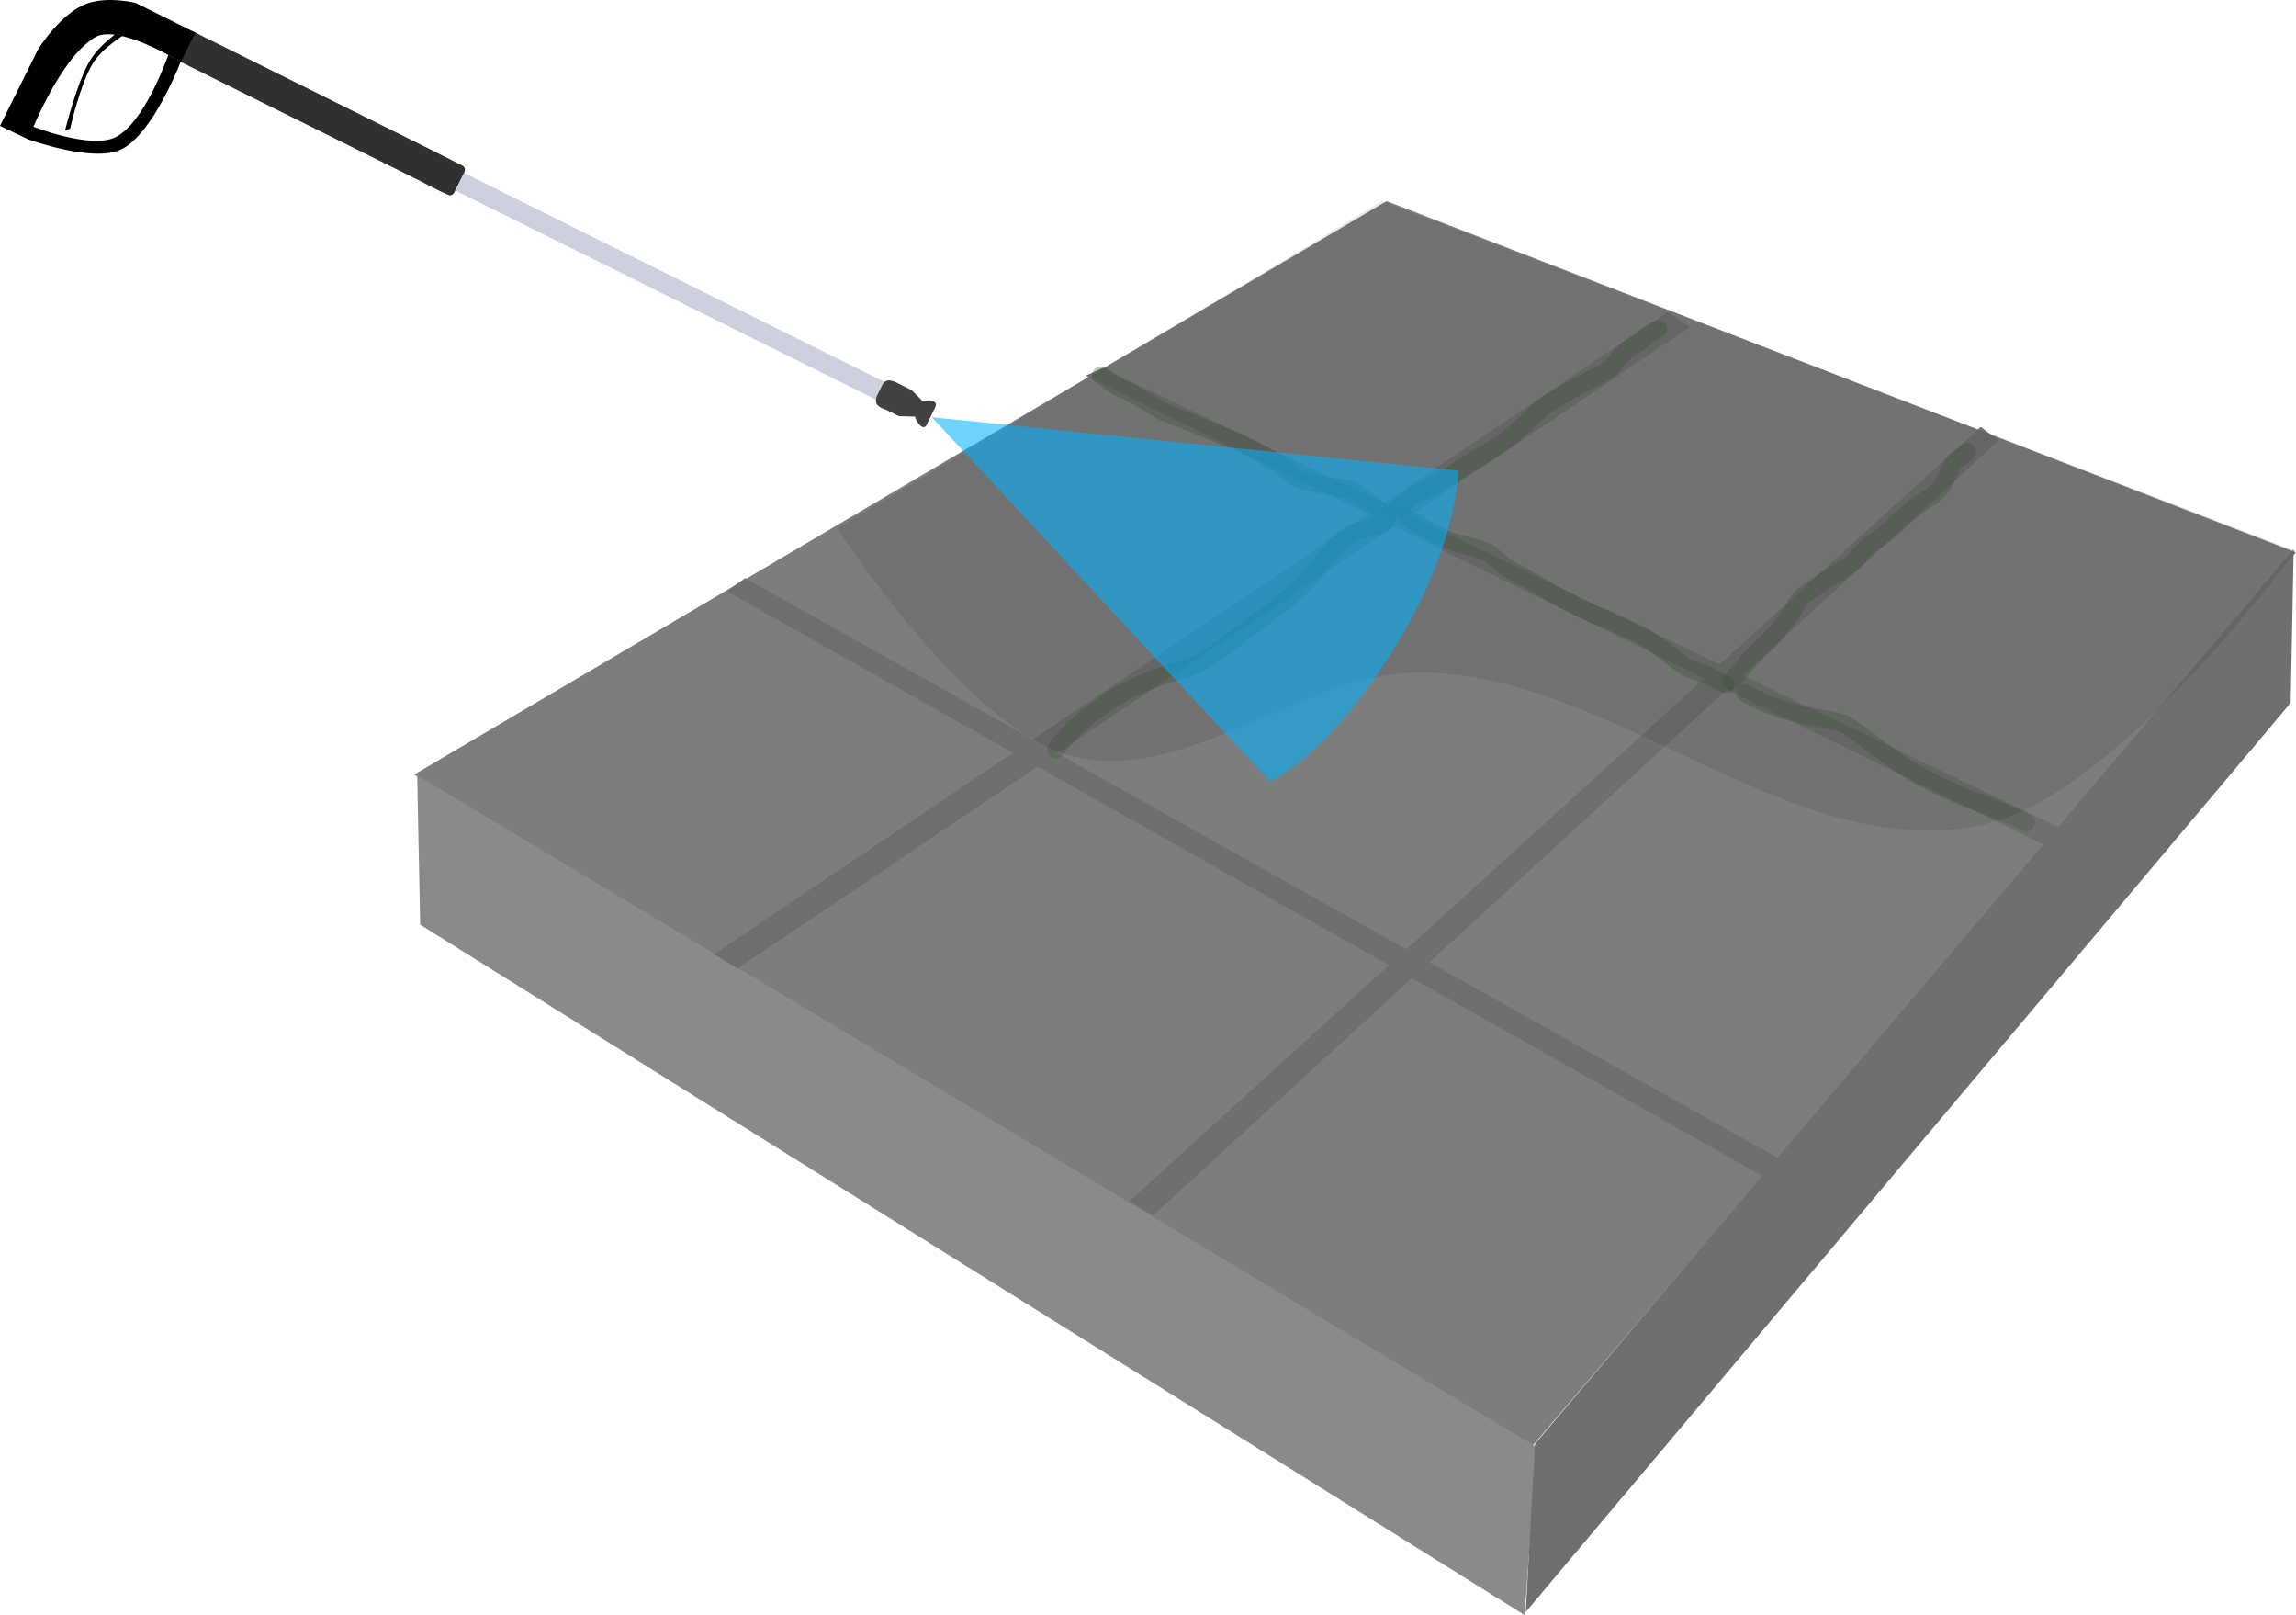
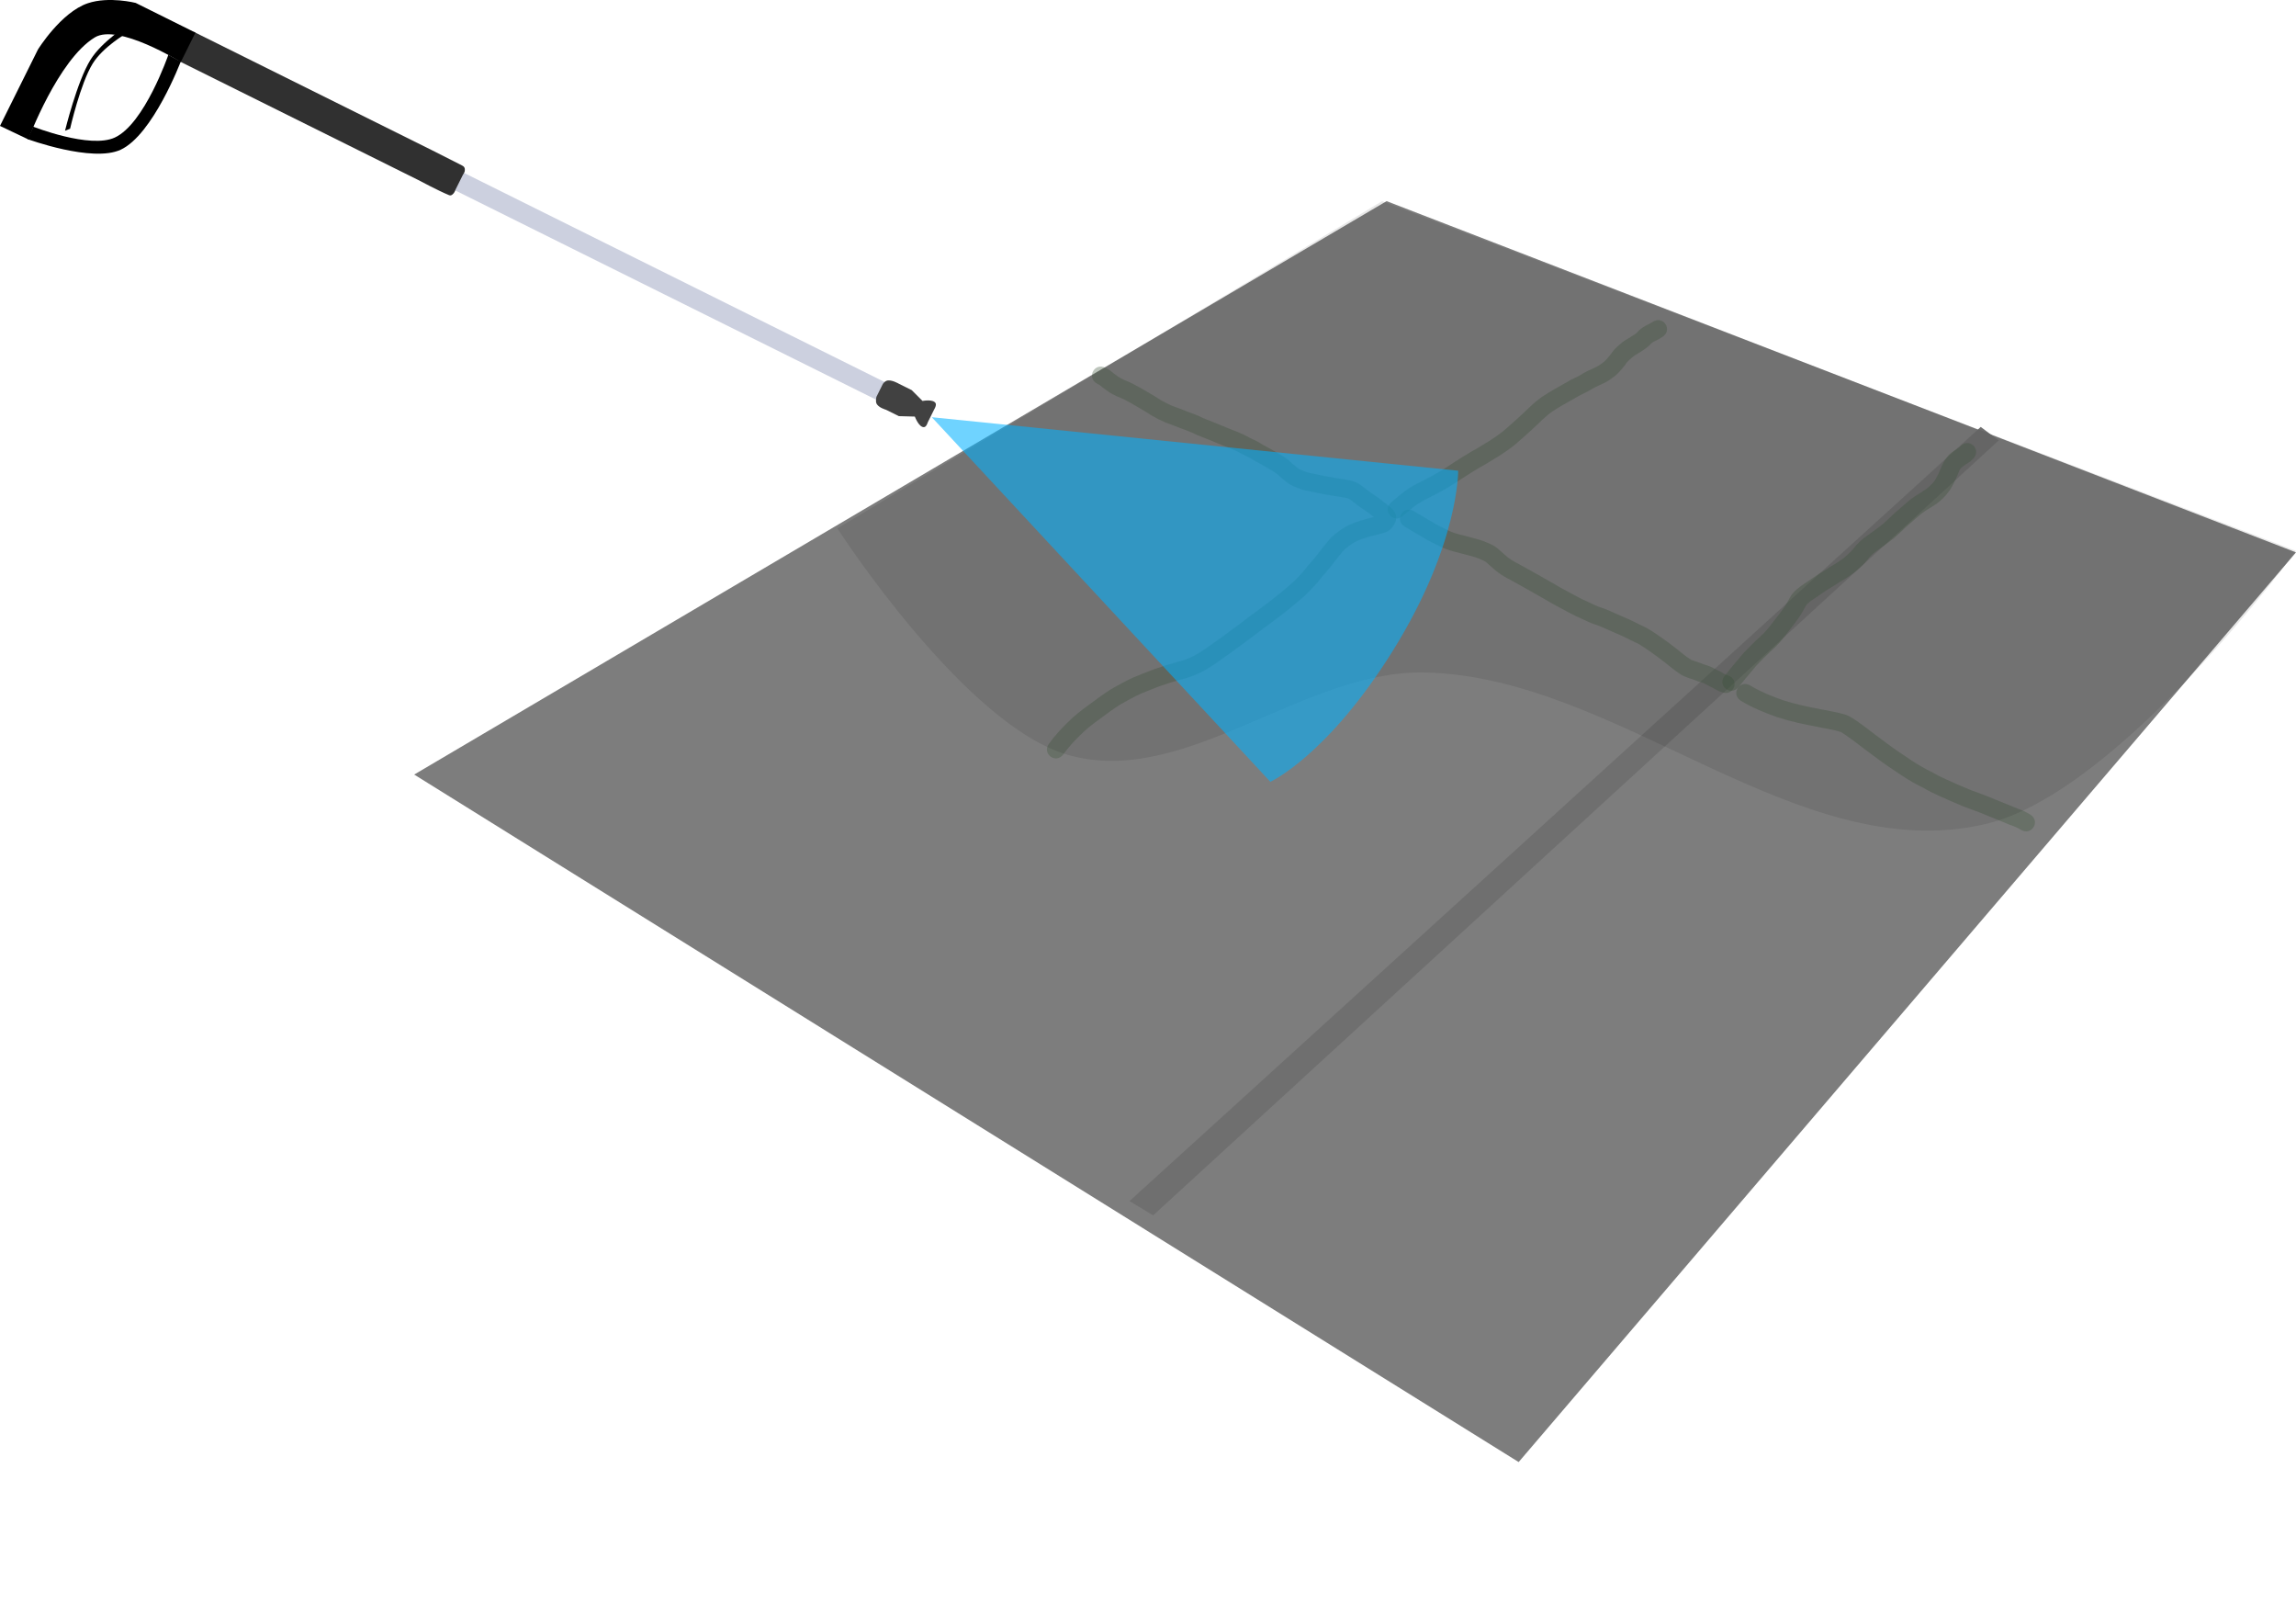
<svg xmlns="http://www.w3.org/2000/svg" xmlns:ns1="http://www.inkscape.org/namespaces/inkscape" xmlns:ns2="http://sodipodi.sourceforge.net/DTD/sodipodi-0.dtd" width="256.656mm" height="180.498mm" viewBox="0 0 256.656 180.498" version="1.1" id="svg1" ns1:export-filename="general4.svg" ns1:export-xdpi="96" ns1:export-ydpi="96" ns2:docname="binclean.svg">
  <ns2:namedview id="namedview1" pagecolor="#ffffff" bordercolor="#000000" borderopacity="0.25" ns1:showpageshadow="2" ns1:pageopacity="0.0" ns1:pagecheckerboard="0" ns1:deskcolor="#d1d1d1" ns1:document-units="mm" />
  <defs id="defs1" />
  <g ns1:label="Layer 1" ns1:groupmode="layer" id="layer1" transform="translate(11.286,-55.942)">
    <rect style="fill:#ccd0df;fill-opacity:1;stroke-width:0.135" id="rect1-0" width="84.672" height="2.19" x="38.183" y="49.337" transform="rotate(26.428)" />
    <path id="rect1-5-3" style="fill:#303030;fill-opacity:1;stroke-width:0.111" d="m 10.366,59.494 3.813,1.895 3.813,1.895 3.813,1.895 3.813,1.895 3.813,1.895 3.813,1.895 3.813,1.895 c 0,0 2.036,1.042 3.306,1.675 0.237,0.119 0.356,0.278 0.303,0.63 -0.022,0.151 -0.204,0.41 -0.204,0.41 l -0.204,0.41 -0.204,0.41 -0.204,0.41 -0.204,0.41 c 0,0 -0.106,0.292 -0.204,0.41 -0.288,0.347 -0.451,0.261 -0.57,0.212 -1.184,-0.487 -3.447,-1.697 -3.447,-1.697 l -3.813,-1.895 -3.813,-1.895 -3.813,-1.895 -3.813,-1.895 -3.813,-1.895 -3.813,-1.895 -3.813,-1.895 0.204,-0.41 0.204,-0.41 0.204,-0.41 0.204,-0.41 0.204,-0.41 0.204,-0.41 0.204,-0.41 z" ns2:nodetypes="ccccccccsscccccsscccccccccccccccc" />
    <path id="rect1-5-1" style="fill:#000000;fill-opacity:1;stroke-width:0.167" d="m -1.462,56.303 c 2.358,-0.792 5.34,-0.036 5.34,-0.036 l 6.682,3.321 -1.636,3.291 c 0,0 -6.991,-4.352 -9.614,-2.755 -4.11,2.502 -7.433,11.398 -7.433,11.398 l -3.164,-1.508 4.241,-8.534 c 0,0 2.572,-4.165 5.583,-5.177 z" ns2:nodetypes="scccscccs" />
    <path id="rect2" style="fill:#7d7d7d;fill-opacity:1;stroke-width:0.265" d="M 143.714,78.42 245.37,117.674 158.476,219.33 35.013,142.501 Z" ns2:nodetypes="ccccc" />
-     <path id="rect3" style="fill:#8a8a8a;fill-opacity:1;stroke-width:0.265" d="m 35.348,142.584 125.141,75.068 -1.342,18.788 -123.464,-77.165 z" ns2:nodetypes="ccccc" />
-     <path id="rect3-2" style="fill:#6f6f6f;fill-opacity:1;stroke-width:0.265" d="m 245.109,117.323 -84.811,99.977 -1.03,18.788 85.506,-101.6 z" ns2:nodetypes="ccccc" />
-     <path id="rect4" style="fill:#6f6f6f;stroke-width:0.265" d="m 68.52,162.589 106.563,-71.755 2.516,1.677 -106.437,71.671 z" ns2:nodetypes="ccccc" />
    <path id="rect4-8" style="fill:#6f6f6f;stroke-width:0.265" d="m 114.974,190.169 95.156,-86.517 2.013,1.51 -94.527,86.601 z" ns2:nodetypes="ccccc" />
-     <path id="rect4-6" style="fill:#6f6f6f;stroke-width:0.265" d="m 72.017,120.548 116.487,65.391 0.335,3.187 -118.891,-67.122 z" ns2:nodetypes="ccccc" />
-     <path id="rect4-6-6" style="fill:#6f6f6f;stroke-width:0.265" d="m 111.978,97.058 106.92,51.371 -1.824,1.863 -106.997,-52.364 z" ns2:nodetypes="ccccc" />
    <path style="fill:#425840;fill-opacity:0.354;stroke-width:0.265" id="path4" d="m 107.571,140.25 c 0.545,-0.759 1.174,-1.451 1.841,-2.104 0.701,-0.721 1.499,-1.326 2.313,-1.911 0.737,-0.563 1.49,-1.102 2.272,-1.6 0.726,-0.401 1.454,-0.814 2.208,-1.161 0.764,-0.297 1.516,-0.626 2.288,-0.901 0.759,-0.261 1.521,-0.507 2.297,-0.712 0.794,-0.183 1.546,-0.484 2.277,-0.838 0.744,-0.395 1.44,-0.865 2.119,-1.361 0.752,-0.511 1.489,-1.044 2.214,-1.592 0.804,-0.597 1.617,-1.179 2.402,-1.803 0.718,-0.528 1.444,-1.046 2.146,-1.594 0.699,-0.54 1.386,-1.095 2.055,-1.673 0.737,-0.584 1.365,-1.284 1.991,-1.98 0.505,-0.668 1.092,-1.27 1.602,-1.934 0.386,-0.525 0.799,-1.027 1.216,-1.527 0.371,-0.411 0.837,-0.72 1.303,-1.014 0.57,-0.307 1.193,-0.49 1.812,-0.668 0.539,-0.144 1.085,-0.262 1.616,-0.433 0.561,-0.193 0.908,-0.632 1.152,-1.147 0.293,-0.917 -0.209,-1.411 -0.874,-1.923 -0.572,-0.459 -1.16,-0.901 -1.774,-1.302 -0.399,-0.262 -0.752,-0.584 -1.143,-0.856 -0.388,-0.324 -0.869,-0.479 -1.35,-0.602 -0.559,-0.112 -1.126,-0.179 -1.687,-0.278 -0.459,-0.072 -0.915,-0.163 -1.371,-0.25 -0.465,-0.118 -0.94,-0.191 -1.409,-0.288 -0.418,-0.1 -0.809,-0.282 -1.198,-0.459 -0.246,-0.205 -0.509,-0.392 -0.745,-0.61 -0.441,-0.452 -0.986,-0.782 -1.524,-1.104 -0.558,-0.344 -1.141,-0.646 -1.716,-0.96 -0.475,-0.316 -0.985,-0.562 -1.502,-0.801 -0.469,-0.272 -0.961,-0.49 -1.461,-0.695 -0.561,-0.197 -1.103,-0.442 -1.654,-0.664 -0.69,-0.296 -1.397,-0.549 -2.088,-0.842 -0.633,-0.333 -1.316,-0.54 -1.976,-0.805 -0.503,-0.209 -1.017,-0.388 -1.527,-0.578 -0.418,-0.187 -0.826,-0.395 -1.224,-0.622 -0.476,-0.308 -0.957,-0.609 -1.452,-0.887 -0.473,-0.278 -0.943,-0.561 -1.434,-0.805 -0.383,-0.24 -0.813,-0.382 -1.221,-0.569 -0.232,-0.102 -0.45,-0.234 -0.67,-0.361 -0.124,-0.134 -0.366,-0.248 -0.527,-0.397 -0.187,-0.135 -0.346,-0.3 -0.548,-0.418 -0.267,-0.135 -0.167,-0.078 -0.305,-0.16 -1.24,-0.68 -2.202,1.074 -0.962,1.754 v 0 c 0.208,0.111 0.4,0.213 0.574,0.393 0.269,0.205 0.495,0.353 0.773,0.564 0.282,0.16 0.563,0.326 0.86,0.456 0.389,0.167 0.786,0.314 1.149,0.536 0.461,0.218 0.887,0.502 1.332,0.751 0.491,0.274 0.964,0.579 1.438,0.88 0.492,0.281 0.998,0.538 1.519,0.761 0.497,0.185 0.997,0.358 1.487,0.562 0.649,0.256 1.316,0.462 1.936,0.789 0.703,0.297 1.421,0.556 2.123,0.856 0.547,0.218 1.081,0.466 1.638,0.658 0.473,0.194 0.935,0.405 1.38,0.66 0.477,0.221 0.948,0.448 1.386,0.743 0.552,0.301 1.111,0.589 1.646,0.92 0.431,0.257 0.871,0.512 1.219,0.88 0.392,0.344 0.796,0.681 1.251,0.94 0.525,0.238 1.055,0.472 1.62,0.597 0.479,0.099 0.963,0.174 1.438,0.293 0.469,0.089 0.937,0.182 1.408,0.257 0.516,0.087 1.036,0.156 1.551,0.25 0.271,0.06 0.493,0.125 0.7,0.313 0.412,0.265 0.754,0.633 1.179,0.88 0.575,0.37 1.117,0.79 1.651,1.216 0.576,0.43 0.003,-0.014 0.25,-0.463 0.007,0.041 -0.099,0.089 -0.063,0.109 0.02,0.011 0.21,-0.188 0.131,-0.07 -0.51,0.165 -1.036,0.27 -1.552,0.414 -0.802,0.231 -1.605,0.48 -2.332,0.901 -0.639,0.407 -1.269,0.844 -1.768,1.422 -0.439,0.526 -0.872,1.055 -1.279,1.607 -0.455,0.629 -1.04,1.163 -1.491,1.799 -0.57,0.635 -1.138,1.275 -1.811,1.804 -0.643,0.557 -1.305,1.091 -1.979,1.611 -0.705,0.554 -1.44,1.068 -2.159,1.604 -0.771,0.614 -1.573,1.184 -2.363,1.773 -0.717,0.543 -1.447,1.068 -2.19,1.574 -0.581,0.427 -1.176,0.831 -1.81,1.176 -0.615,0.301 -1.246,0.552 -1.916,0.703 -0.831,0.22 -1.646,0.483 -2.459,0.763 -0.83,0.299 -1.642,0.646 -2.461,0.972 -0.83,0.392 -1.64,0.833 -2.437,1.287 -0.813,0.519 -1.598,1.077 -2.364,1.663 -0.896,0.645 -1.773,1.317 -2.547,2.109 -0.727,0.717 -1.42,1.471 -2.018,2.302 -0.868,1.116 0.71,2.344 1.579,1.228 z" />
    <path style="fill:#425840;fill-opacity:0.354;stroke-width:0.265" id="path5" d="m 145.54,113.589 c 0.595,-0.489 1.159,-1.026 1.814,-1.435 0.525,-0.328 1.093,-0.578 1.636,-0.872 0.497,-0.238 0.969,-0.523 1.451,-0.789 0.633,-0.373 1.25,-0.776 1.863,-1.18 0.656,-0.421 1.31,-0.845 1.988,-1.23 0.646,-0.332 1.239,-0.751 1.871,-1.109 0.63,-0.399 1.243,-0.823 1.83,-1.283 0.58,-0.48 1.13,-0.994 1.692,-1.495 0.488,-0.436 0.963,-0.886 1.432,-1.343 0.352,-0.332 0.713,-0.649 1.115,-0.92 0.423,-0.278 0.844,-0.558 1.291,-0.797 0.488,-0.254 0.953,-0.547 1.434,-0.814 0.46,-0.276 0.959,-0.475 1.425,-0.742 0.45,-0.295 0.937,-0.514 1.426,-0.734 0.557,-0.23 1.04,-0.586 1.508,-0.957 0.397,-0.331 0.708,-0.744 1.039,-1.137 0.193,-0.34 0.456,-0.574 0.75,-0.818 0.298,-0.288 0.669,-0.463 1.015,-0.681 0.365,-0.23 0.716,-0.472 1.027,-0.772 0.202,-0.232 0.267,-0.267 0.518,-0.406 0.308,-0.123 0.59,-0.303 0.87,-0.477 1.2,-0.748 0.142,-2.445 -1.058,-1.697 v 0 c -0.263,0.165 -0.529,0.323 -0.816,0.445 -0.345,0.204 -0.675,0.426 -0.938,0.733 -0.161,0.226 -0.476,0.318 -0.683,0.493 -0.407,0.272 -0.861,0.475 -1.213,0.826 -0.378,0.315 -0.746,0.64 -1.001,1.068 -0.244,0.291 -0.475,0.596 -0.751,0.857 -0.339,0.269 -0.682,0.539 -1.089,0.702 -0.553,0.251 -1.107,0.502 -1.618,0.834 -0.439,0.275 -0.947,0.428 -1.38,0.716 -0.474,0.263 -0.933,0.551 -1.413,0.803 -0.506,0.275 -0.991,0.586 -1.47,0.906 -0.493,0.34 -0.948,0.724 -1.381,1.137 -0.449,0.436 -0.903,0.867 -1.37,1.284 -0.53,0.473 -1.05,0.957 -1.594,1.413 -0.508,0.4 -1.04,0.764 -1.582,1.116 -0.632,0.359 -1.227,0.776 -1.873,1.11 -0.715,0.408 -1.407,0.852 -2.098,1.298 -0.571,0.376 -1.145,0.751 -1.732,1.101 -0.476,0.265 -0.945,0.544 -1.436,0.781 -0.587,0.32 -1.204,0.585 -1.767,0.949 -0.726,0.478 -1.386,1.044 -2.045,1.61 -1.064,0.931 0.253,2.436 1.317,1.505 z" />
    <path style="fill:#425840;fill-opacity:0.354;stroke-width:0.265" id="path6" d="m 145.749,114.793 c 0.701,0.417 1.393,0.848 2.106,1.245 0.521,0.331 1.074,0.599 1.632,0.862 0.533,0.299 1.112,0.498 1.698,0.664 0.684,0.187 1.372,0.357 2.058,0.536 0.445,0.123 0.884,0.279 1.296,0.489 0.259,0.097 0.427,0.289 0.627,0.468 0.352,0.308 0.692,0.625 1.07,0.901 0.455,0.333 0.951,0.599 1.449,0.86 0.562,0.324 1.14,0.615 1.699,0.945 0.727,0.422 1.464,0.827 2.192,1.245 0.533,0.335 1.1,0.613 1.648,0.922 0.535,0.273 1.053,0.579 1.596,0.836 0.603,0.258 1.181,0.565 1.787,0.816 0.558,0.188 1.112,0.38 1.64,0.641 0.644,0.275 1.284,0.559 1.924,0.844 0.575,0.279 1.14,0.576 1.722,0.841 0.341,0.224 0.699,0.424 1.025,0.669 0.669,0.451 1.317,0.93 1.95,1.43 0.603,0.49 1.208,0.985 1.871,1.393 0.439,0.208 0.897,0.374 1.36,0.518 0.326,0.142 0.668,0.25 1.01,0.348 0.269,0.139 0.538,0.286 0.813,0.417 0.323,0.147 0.61,0.347 0.934,0.497 0.295,0.106 0.166,0.062 0.387,0.135 1.343,0.442 1.968,-1.458 0.625,-1.9 v 0 c -0.14,-0.046 -0.075,-0.026 -0.193,-0.06 -0.32,-0.129 -0.587,-0.366 -0.912,-0.488 -0.376,-0.163 -0.718,-0.403 -1.113,-0.527 -0.328,-0.09 -0.648,-0.206 -0.963,-0.334 -0.309,-0.092 -0.607,-0.22 -0.913,-0.318 -0.6,-0.349 -1.119,-0.83 -1.667,-1.252 -0.653,-0.514 -1.32,-1.011 -2.01,-1.475 -0.442,-0.317 -0.903,-0.609 -1.377,-0.875 -0.587,-0.265 -1.153,-0.571 -1.734,-0.847 -0.618,-0.275 -1.236,-0.551 -1.859,-0.813 -0.568,-0.276 -1.155,-0.503 -1.758,-0.695 -0.579,-0.237 -1.126,-0.536 -1.703,-0.779 -0.5,-0.228 -0.967,-0.525 -1.461,-0.767 -0.544,-0.305 -1.104,-0.583 -1.634,-0.914 -0.722,-0.414 -1.452,-0.816 -2.172,-1.233 -0.588,-0.346 -1.195,-0.655 -1.787,-0.994 -0.417,-0.218 -0.834,-0.435 -1.214,-0.715 -0.327,-0.225 -0.598,-0.517 -0.905,-0.769 -0.335,-0.294 -0.659,-0.601 -1.081,-0.772 -0.536,-0.255 -1.089,-0.476 -1.664,-0.625 -0.677,-0.178 -1.357,-0.344 -2.032,-0.53 -0.479,-0.128 -0.945,-0.301 -1.378,-0.545 -0.517,-0.243 -1.029,-0.492 -1.511,-0.801 -0.694,-0.386 -1.367,-0.807 -2.05,-1.213 -1.213,-0.728 -2.242,0.987 -1.029,1.715 z" />
    <path style="fill:#425840;fill-opacity:0.354;stroke-width:0.265" id="path7" d="m 183.037,132.752 c 0.51,-0.656 1.054,-1.281 1.584,-1.919 0.365,-0.466 0.779,-0.886 1.196,-1.305 0.439,-0.448 0.902,-0.872 1.363,-1.298 0.529,-0.507 0.971,-1.095 1.418,-1.674 0.409,-0.499 0.777,-1.03 1.164,-1.546 0.307,-0.429 0.566,-0.891 0.806,-1.36 0.237,-0.371 0.642,-0.601 0.998,-0.845 0.518,-0.328 1.005,-0.706 1.528,-1.025 0.441,-0.273 0.891,-0.531 1.313,-0.832 0.441,-0.221 0.854,-0.499 1.256,-0.785 0.462,-0.315 0.874,-0.699 1.278,-1.083 0.336,-0.301 0.575,-0.69 0.886,-1.014 0.155,-0.161 0.366,-0.328 0.534,-0.469 0.715,-0.496 1.42,-1.004 2.101,-1.546 0.471,-0.407 0.913,-0.846 1.367,-1.271 0.442,-0.379 0.883,-0.76 1.32,-1.145 0.484,-0.449 1.059,-0.774 1.614,-1.125 0.795,-0.462 1.43,-1.114 1.954,-1.859 0.315,-0.516 0.579,-1.058 0.809,-1.616 0.122,-0.214 0.168,-0.472 0.304,-0.679 0.006,-0.01 0.024,-0.005 0.032,-0.013 0.04,-0.041 0.072,-0.088 0.108,-0.132 0.221,-0.231 0.5,-0.374 0.761,-0.553 0.218,-0.123 0.391,-0.295 0.567,-0.469 0.969,-1.03 -0.489,-2.4 -1.457,-1.37 v 0 c -0.072,0.077 -0.137,0.148 -0.253,0.197 -0.407,0.292 -0.853,0.531 -1.171,0.933 -0.338,0.418 -0.552,0.833 -0.743,1.329 -0.174,0.43 -0.378,0.844 -0.611,1.246 -0.343,0.539 -0.826,0.97 -1.372,1.296 -0.642,0.408 -1.304,0.792 -1.865,1.314 -0.451,0.4 -0.91,0.791 -1.365,1.185 -0.416,0.389 -0.821,0.789 -1.247,1.167 -0.694,0.555 -1.423,1.063 -2.144,1.582 -0.338,0.288 -0.452,0.369 -0.756,0.688 -0.209,0.219 -0.379,0.472 -0.579,0.698 -0.056,0.063 -0.118,0.119 -0.177,0.178 -0.334,0.322 -0.678,0.64 -1.062,0.903 -0.402,0.29 -0.825,0.548 -1.259,0.788 -0.384,0.28 -0.804,0.503 -1.204,0.759 -0.543,0.343 -1.063,0.722 -1.601,1.073 -0.631,0.436 -1.28,0.883 -1.645,1.58 -0.189,0.369 -0.389,0.733 -0.627,1.073 -0.381,0.509 -0.744,1.031 -1.146,1.523 -0.378,0.49 -0.749,0.991 -1.191,1.426 -0.482,0.445 -0.965,0.89 -1.425,1.358 -0.458,0.461 -0.913,0.925 -1.316,1.437 -0.516,0.621 -1.047,1.229 -1.541,1.868 -0.94,1.057 0.555,2.386 1.495,1.329 z" />
    <path style="fill:#425840;fill-opacity:0.354;stroke-width:0.265" id="path8" d="m 183.322,134.258 c 1.282,0.774 2.673,1.35 4.086,1.836 1.448,0.47 2.935,0.792 4.43,1.068 0.88,0.19 1.788,0.301 2.648,0.577 0.544,0.323 1.046,0.714 1.56,1.082 0.758,0.577 1.51,1.161 2.284,1.717 0.935,0.704 1.899,1.362 2.879,2.001 0.858,0.587 1.763,1.088 2.694,1.544 0.507,0.313 1.049,0.557 1.59,0.804 0.896,0.418 1.807,0.801 2.719,1.184 0.89,0.344 1.796,0.636 2.669,1.023 0.675,0.288 1.365,0.542 2.04,0.831 0.366,0.187 0.78,0.277 1.148,0.459 0.194,0.075 0.369,0.183 0.546,0.29 1.21,0.732 2.245,-0.979 1.035,-1.711 v 0 c -0.252,-0.152 -0.506,-0.301 -0.78,-0.412 -0.387,-0.162 -0.785,-0.298 -1.169,-0.468 -0.667,-0.28 -1.344,-0.537 -2.011,-0.818 -0.885,-0.39 -1.799,-0.698 -2.704,-1.038 -0.893,-0.375 -1.785,-0.748 -2.662,-1.159 -0.526,-0.24 -1.048,-0.479 -1.541,-0.781 -0.858,-0.42 -1.692,-0.881 -2.481,-1.423 -0.955,-0.623 -1.895,-1.264 -2.806,-1.951 -0.776,-0.555 -1.527,-1.144 -2.288,-1.72 -0.685,-0.489 -1.345,-1.038 -2.128,-1.363 -0.94,-0.286 -1.916,-0.442 -2.878,-0.634 -1.398,-0.258 -2.79,-0.557 -4.145,-0.993 -1.265,-0.432 -2.51,-0.945 -3.661,-1.631 -1.193,-0.759 -2.267,0.928 -1.074,1.687 z" />
    <path id="rect9" style="fill:#040504;fill-opacity:0.09;stroke-width:0.265" d="M 143.211,78.42 245.37,117.506 c 0,0 -19.713,27.036 -34.724,30.53 -21.098,4.912 -41.08,-16.556 -62.738,-16.943 -13.602,-0.243 -26.659,12.904 -39.757,9.226 C 96.54,137.059 82.318,114.99 82.318,114.99 Z" ns2:nodetypes="ccaaacc" />
    <path id="rect1-5-1-7" style="fill:#414141;stroke-width:0.045" d="m 87.836,98.489 c 0.506,-0.17 1.363,0.341 1.363,0.341 l 1.434,0.713 1.205,1.207 c 0,0 1.199,-0.239 1.462,0.254 0.127,0.239 -0.159,0.691 -0.159,0.691 l -0.361,0.726 -0.361,0.726 c 0,0 -0.137,0.5 -0.406,0.528 -0.58,0.059 -1.035,-1.179 -1.035,-1.179 l -1.789,-0.048 -1.434,-0.713 c 0,0 -0.915,-0.249 -1.085,-0.755 -0.086,-0.256 0.012,-0.684 0.012,-0.684 l 0.361,-0.726 0.361,-0.726 c 0,0 0.176,-0.269 0.432,-0.355 z" ns2:nodetypes="scccscccscccscccs" />
    <path id="rect2-5" style="fill:#000000;fill-opacity:1;stroke-width:0.265" d="m 7.531,62.072 0.693,0.377 0.693,0.377 c 0,0 -3.11,8.189 -6.722,9.852 -3.173,1.461 -10.393,-1.187 -10.393,-1.187 l 0.303,-0.673 0.325,-0.719 c 0,0 6.33,2.498 9.114,1.216 3.333,-1.536 5.986,-9.241 5.986,-9.241 z" ns2:nodetypes="cccscccscc" />
    <path id="rect2-8" style="fill:#000000;fill-opacity:1;stroke-width:0.12" d="m -3.452,70.328 -0.282,0.111 -0.282,0.111 c 0,0 1.341,-5.502 2.839,-7.917 1.315,-2.121 4.264,-3.924 4.264,-3.924 l -0.13,0.473 -0.139,0.506 c 0,0 -2.583,1.491 -3.738,3.353 -1.382,2.229 -2.532,7.287 -2.532,7.287 z" ns2:nodetypes="cccscccscc" />
    <path id="rect3-7" style="fill:#00b2ff;fill-opacity:0.565;stroke-width:0.265" d="m 151.714,108.547 c 0,0 0.107,8.184 -7.248,20.031 -7.327,11.802 -13.745,14.732 -13.745,14.732 L 92.874,102.566 Z" ns2:nodetypes="csccc" />
  </g>
</svg>